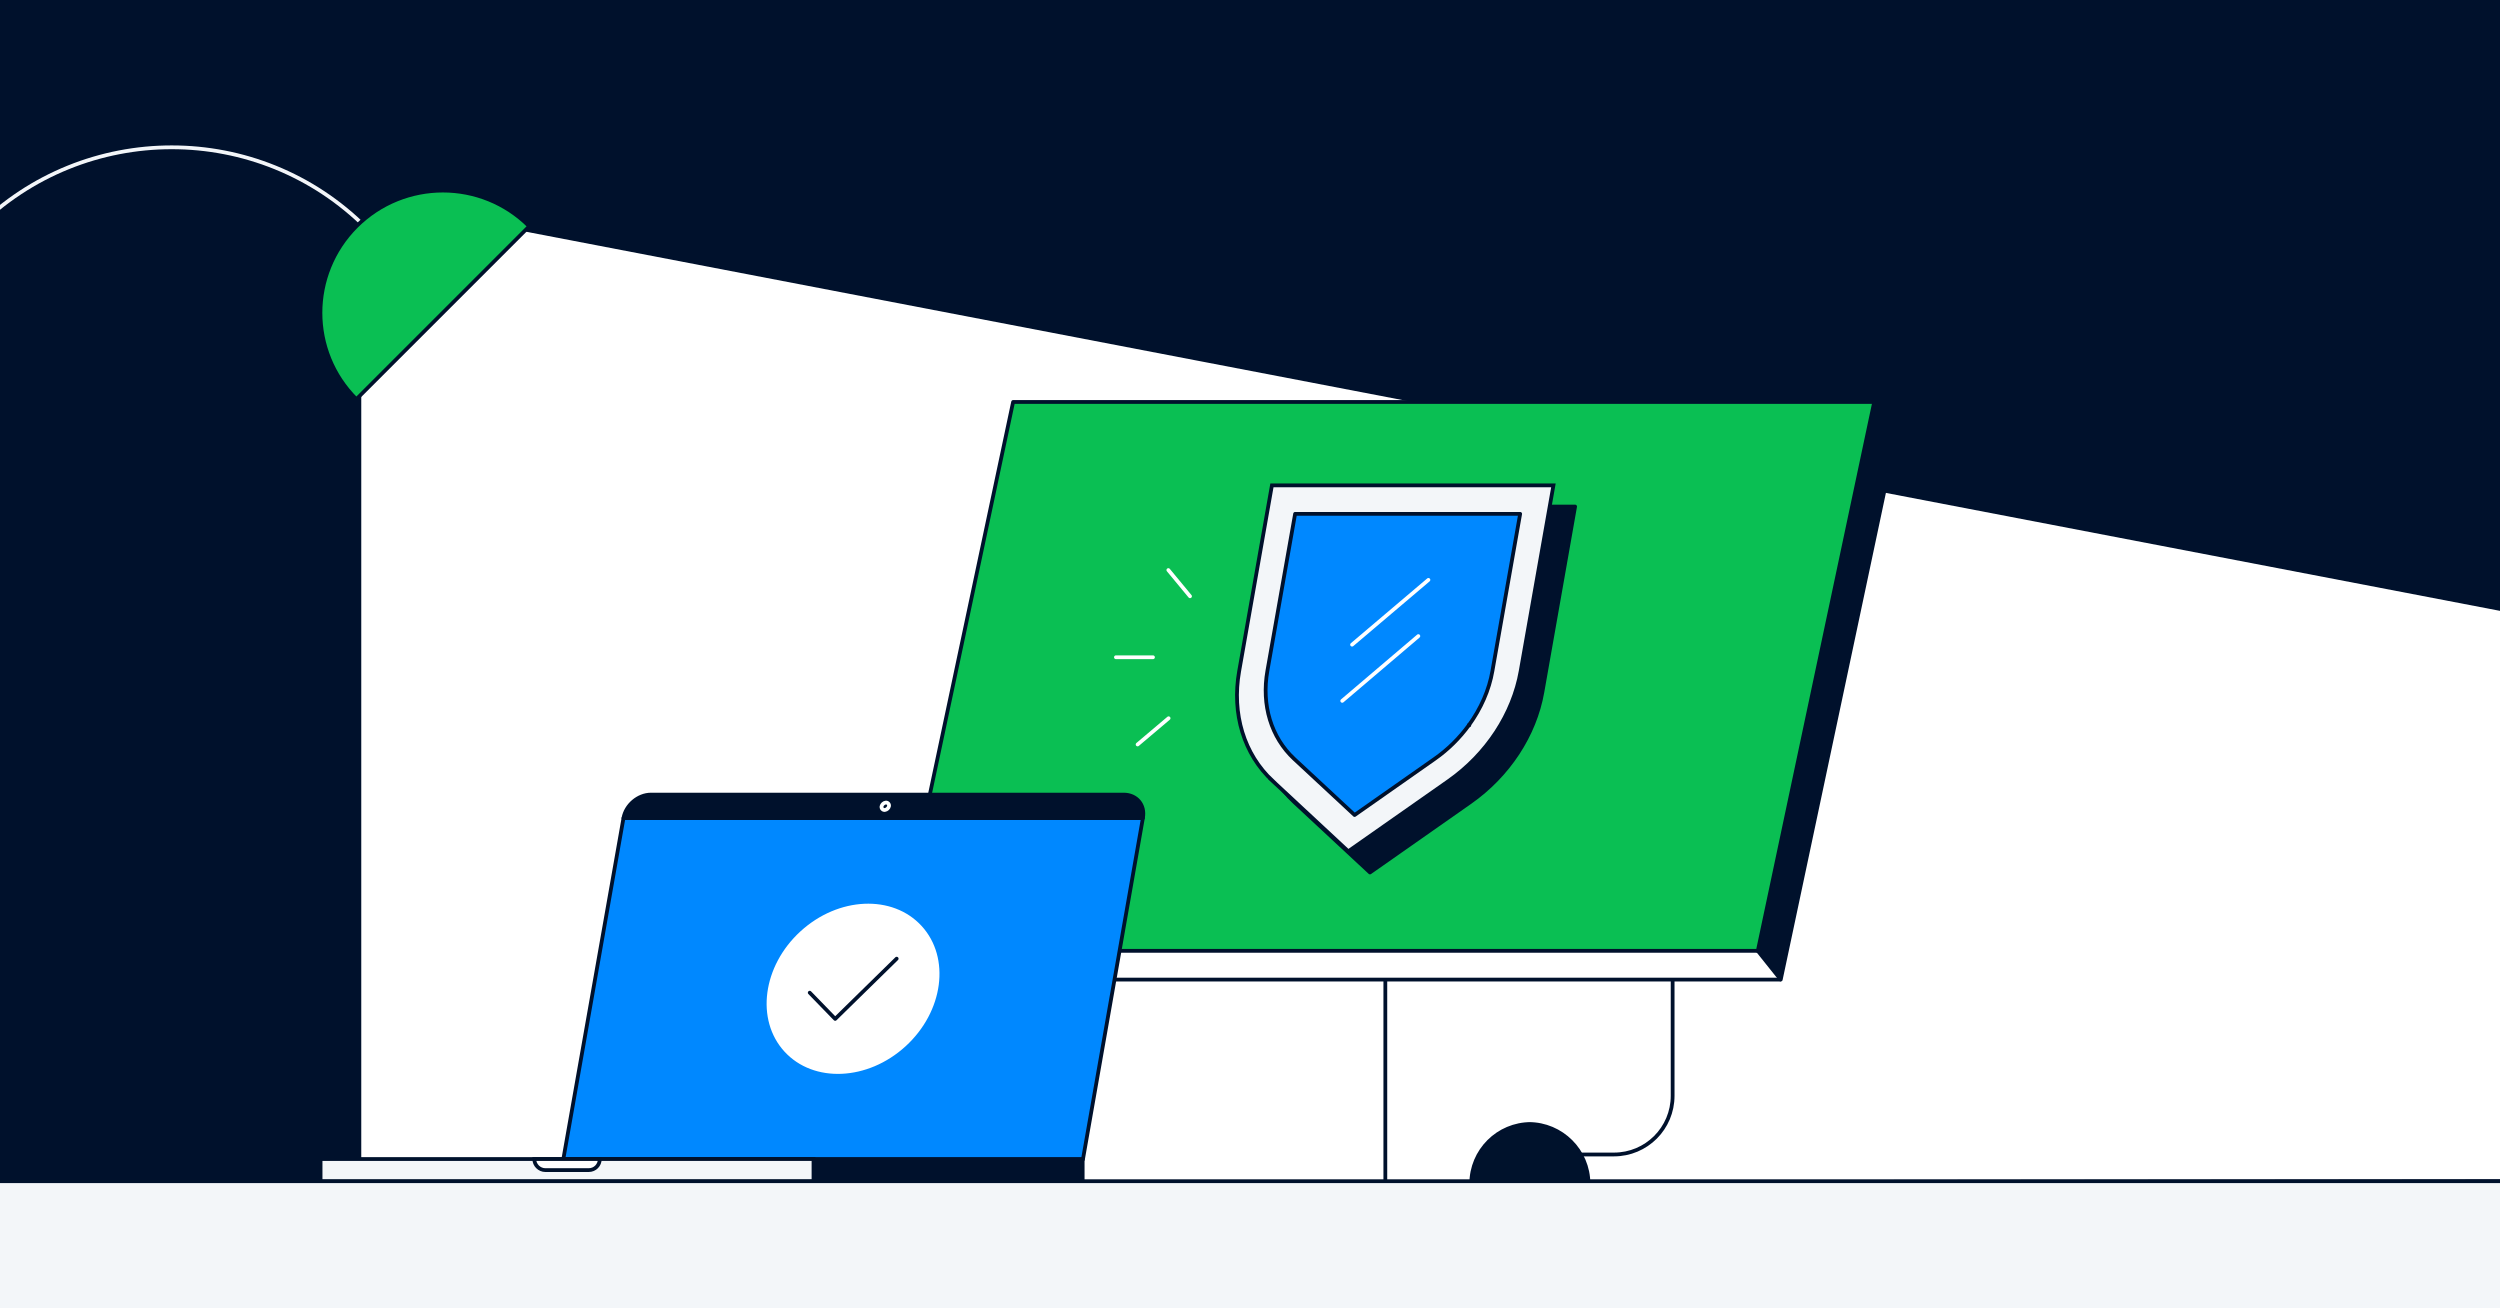
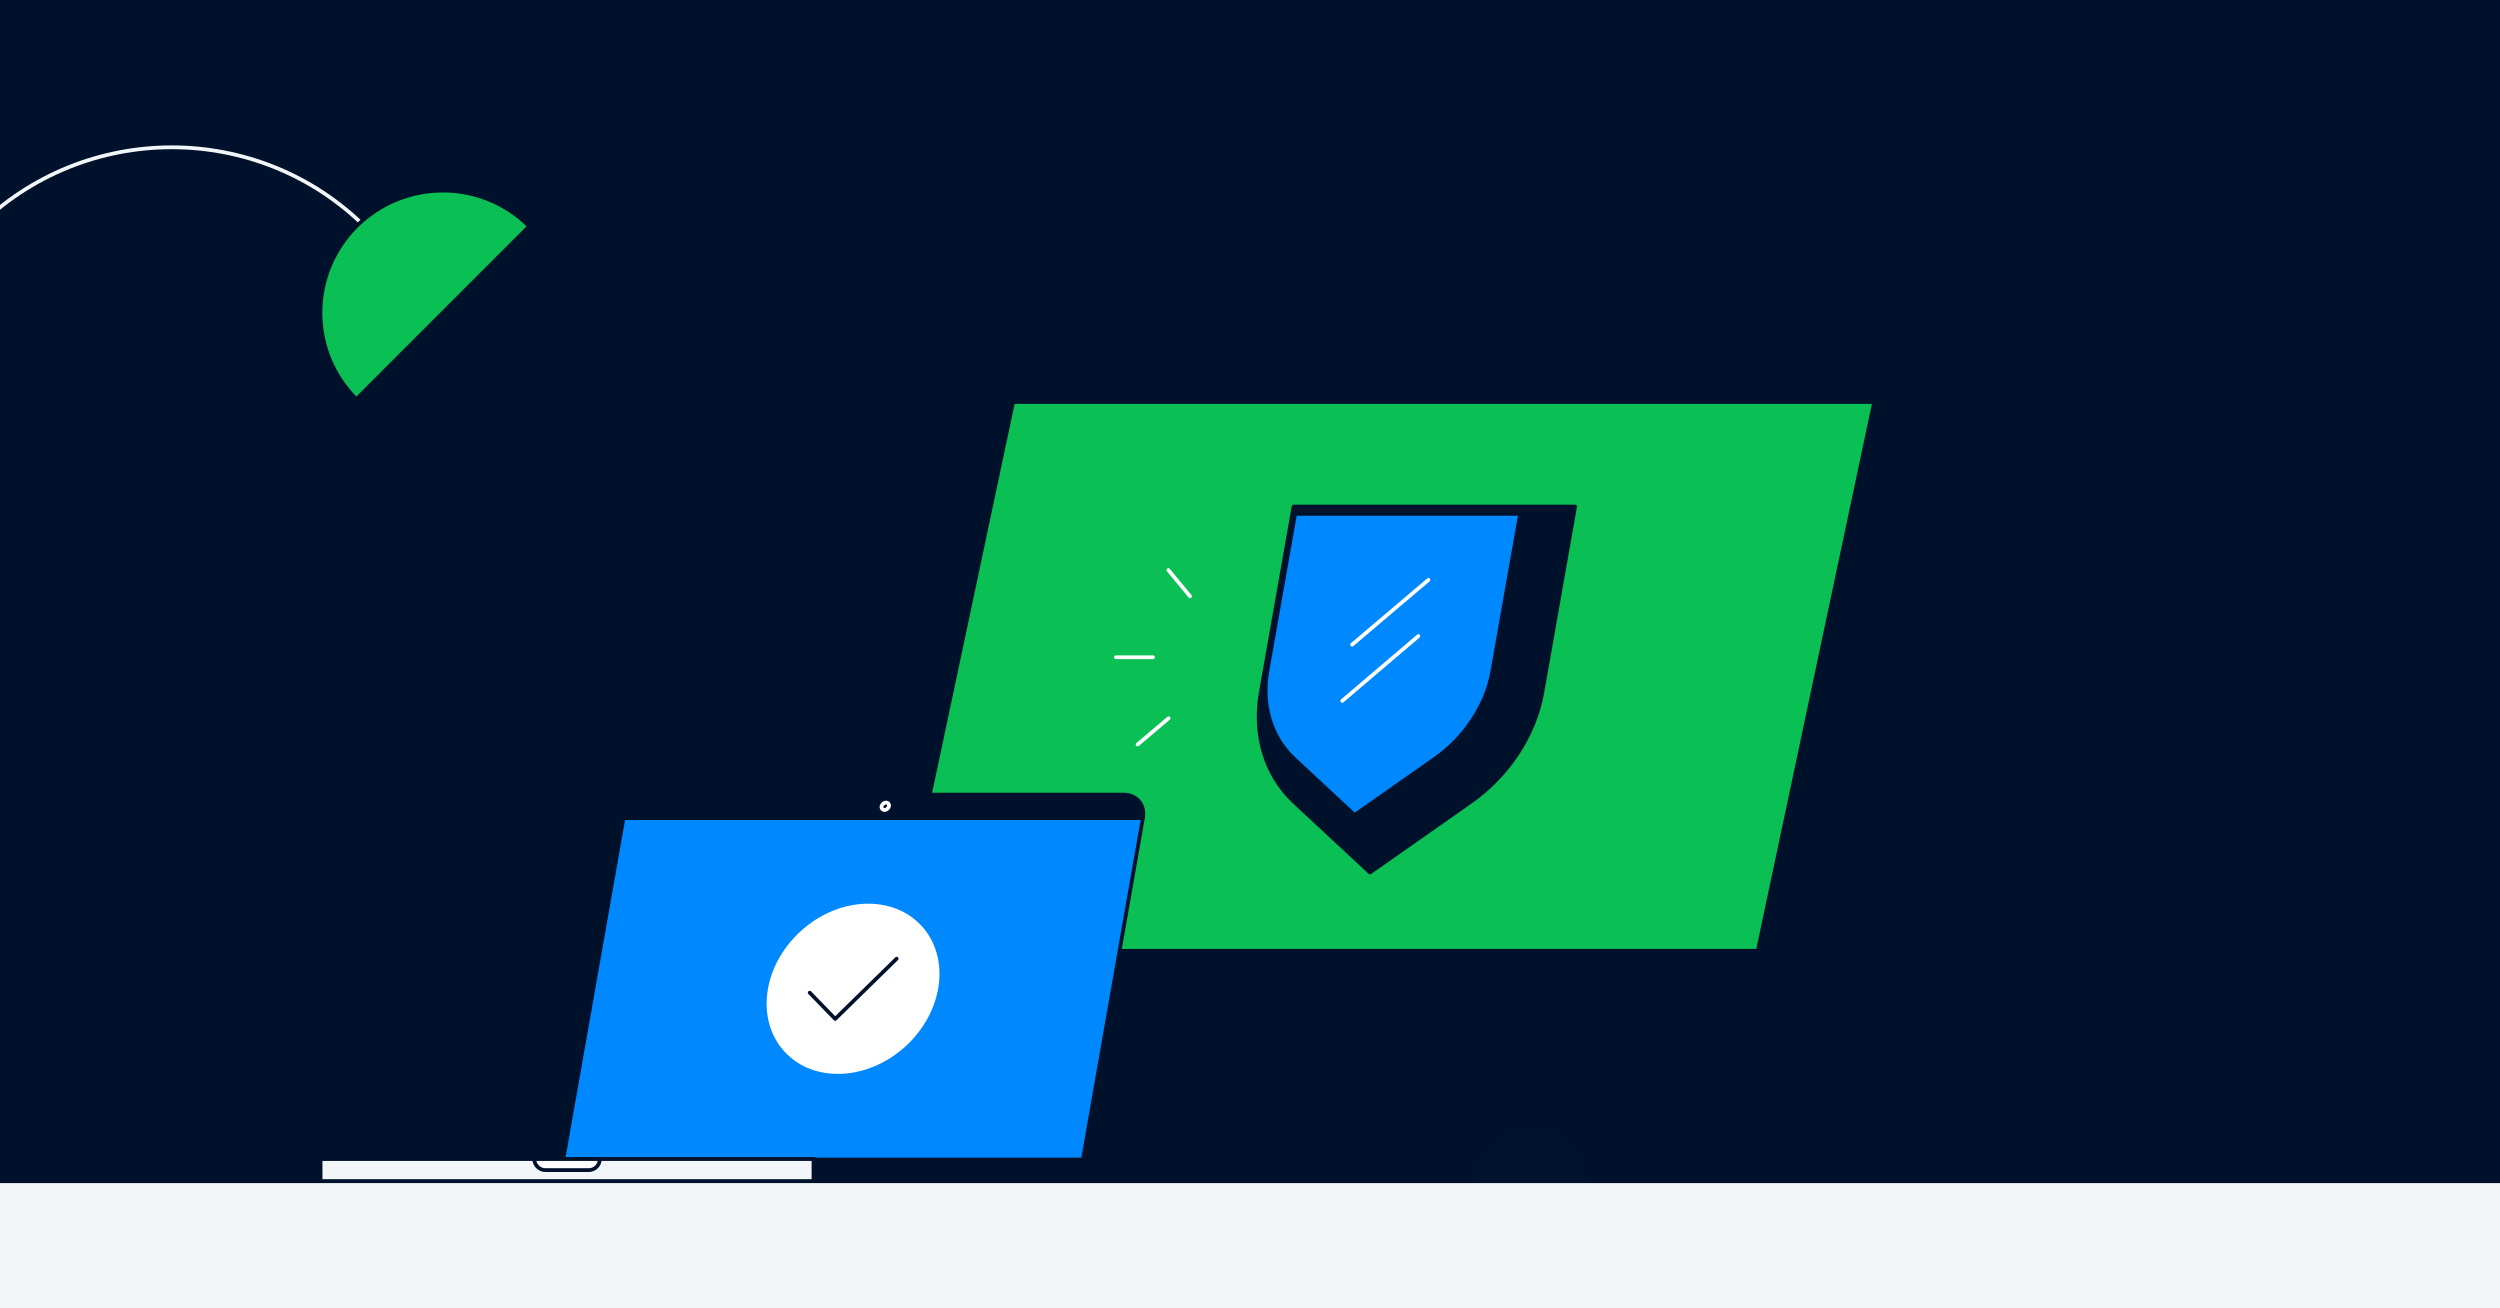
<svg xmlns="http://www.w3.org/2000/svg" xml:space="preserve" id="Layer_1" x="0" y="0" version="1.1" viewBox="0 0 992 519.1">
  <rect x="0" y="0" width="992" height="519.1" fill="#333333" stroke="none" />
  <style>.st0{fill:#0ABF53}.st16{fill:#FFFFFF;stroke:#00112C;stroke-width:1.5;stroke-linecap:round;stroke-linejoin:round;stroke-miterlimit:10}.st17{fill:#F0F4F7;stroke:#00112C;stroke-width:1.5;stroke-linecap:round;stroke-linejoin:round;stroke-miterlimit:10}.st18{fill:#F0F4F7}.st19{fill:#0088FF}.st20{fill:#00112C}.st21{fill:#F3F6F9;stroke:#00112C;stroke-width:2;stroke-linecap:round;stroke-linejoin:round;stroke-miterlimit:10}.st22{fill:#FFFFFF;stroke:#00112C;stroke-width:2;stroke-linecap:round;stroke-linejoin:round;stroke-miterlimit:10}.st23{fill:#00112C;stroke:#00112C;stroke-width:2;stroke-linecap:round;stroke-linejoin:round;stroke-miterlimit:10}.st24{fill:#B27866;stroke:#00112C;stroke-width:2;stroke-linecap:round;stroke-linejoin:round;stroke-miterlimit:10}.st25{fill:#00112C;stroke:#FFFFFF;stroke-width:2;stroke-linecap:round;stroke-linejoin:round;stroke-miterlimit:9.999}.st26{fill:#FFFFFF;stroke:#00112C;stroke-width:2;stroke-linecap:round;stroke-linejoin:round;stroke-miterlimit:10.001}.st27{fill:#0ABF53;stroke:#00112C;stroke-width:2;stroke-linecap:round;stroke-linejoin:round;stroke-miterlimit:10.001}.st28{fill:#0ABF53;stroke:#00112C;stroke-width:2;stroke-linecap:round;stroke-linejoin:round;stroke-miterlimit:10}.st29{fill:#0088FF;stroke:#00112C;stroke-width:2;stroke-linecap:round;stroke-linejoin:round;stroke-miterlimit:10}.st30{fill:none;stroke:#00112C;stroke-width:2;stroke-linecap:round;stroke-linejoin:round;stroke-miterlimit:10}.st31{fill:#00112C;stroke:#FFFFFF;stroke-width:2;stroke-linecap:round;stroke-linejoin:round;stroke-miterlimit:9.999}.st32{fill:#E09C82;stroke:#00112C;stroke-width:2;stroke-linecap:round;stroke-linejoin:round;stroke-miterlimit:10}.st33{fill:#FF487C;stroke:#00112C;stroke-width:2;stroke-linecap:round;stroke-linejoin:round;stroke-miterlimit:10}.st34{fill:none;stroke:#FFFFFF;stroke-width:2;stroke-linecap:round;stroke-linejoin:round;stroke-miterlimit:10}.st35{fill:#F3F6F9;stroke:#09152C;stroke-width:2;stroke-linecap:round;stroke-linejoin:round;stroke-miterlimit:10}.st36{fill:#00112C;stroke:#F3F6F9;stroke-width:2;stroke-linecap:round;stroke-linejoin:round;stroke-miterlimit:10}.st37{fill:#0ABF53;stroke:#00112C;stroke-width:2;stroke-linecap:round;stroke-linejoin:round;stroke-miterlimit:9.999}.st38{fill:#FFFFFF;stroke:#00112C;stroke-width:2;stroke-linecap:round;stroke-linejoin:round;stroke-miterlimit:9.999}.st39{fill:#0ABF53;stroke:#00112C;stroke-width:2;stroke-linecap:round;stroke-linejoin:round;stroke-miterlimit:9.999}.st40{fill:#0ABF53;stroke:#00112C;stroke-width:2;stroke-linecap:round;stroke-linejoin:round;stroke-miterlimit:9.999}.st41{fill:#00112C;stroke:#00112C;stroke-width:2;stroke-linecap:round;stroke-linejoin:round}.st42{fill:none;stroke:#0ABF53;stroke-width:2;stroke-linecap:round;stroke-linejoin:round;stroke-miterlimit:10}.st43{clip-path:url(#SVGID_3_)}.st44{fill:#E1967D;stroke:#00112C;stroke-width:2;stroke-linecap:round;stroke-linejoin:round;stroke-miterlimit:10}.st45{fill:#914F4D;stroke:#00112C;stroke-width:2;stroke-linecap:round;stroke-linejoin:round;stroke-miterlimit:10}.st46{fill:#0ABF53;stroke:#0ABF53;stroke-width:2;stroke-linecap:round;stroke-linejoin:round;stroke-miterlimit:10}.st47{fill:none;stroke:#FFFFFF;stroke-width:1.5;stroke-miterlimit:10}.st48{fill:#0ABF53;stroke:#FFFFFF;stroke-width:1.5;stroke-miterlimit:10}.st49{fill:#FFFFFF;stroke:#FFFFFF;stroke-width:1.5;stroke-miterlimit:10}.st50{fill:#F5F5F5;stroke:#00112C;stroke-width:1.5;stroke-linecap:round;stroke-linejoin:round;stroke-miterlimit:10}.st51{fill:#D89A82;stroke:#00112C;stroke-width:1.5;stroke-linecap:round;stroke-linejoin:round;stroke-miterlimit:10}.st52{fill:#00112C;stroke:#FFFFFF;stroke-width:1.5;stroke-linecap:round;stroke-linejoin:round;stroke-miterlimit:10}.st53{fill:none;stroke:#FFFFFF;stroke-width:3;stroke-linecap:round;stroke-linejoin:round;stroke-miterlimit:10}.st54{fill:#00112C;stroke:#F1F5F8;stroke-width:1.5;stroke-linecap:round;stroke-linejoin:round;stroke-miterlimit:10}</style>
  <path fill="#00112C" stroke="#00112C" stroke-linecap="round" stroke-linejoin="round" stroke-miterlimit="10" stroke-width="1.5" d="M-8.2-4.2H1000.2V499.8H-8.2z" />
-   <path fill="#FFF" stroke="#00112C" stroke-miterlimit="10" stroke-width="1.5" d="M1000.2 468.7 142.6 469.6 142.6 143.4 183.3 86.3 1000.2 243.2z" />
  <path fill="#00122C" stroke="#00112C" stroke-miterlimit="10" stroke-width="1.5" d="M630.3 469.7h-46.5c0-13.1 10.6-23.7 23.7-23.7h-.9c13 0 23.7 10.6 23.7 23.7z" />
  <path fill="#00112C" stroke="#00112C" stroke-linecap="round" stroke-linejoin="round" stroke-miterlimit="10" stroke-width="1.5" d="M706.6 388.7 753.2 169 743.7 159.5 697.5 377.3" />
  <path fill="#00122C" stroke="#00112C" stroke-miterlimit="10" stroke-width="1.5" d="M706.6 388.7 365 388.7" />
  <path fill="#FFF" stroke="#00112C" stroke-miterlimit="10" stroke-width="1.5" d="M697.5 377.3 706.6 388.7" />
  <path fill="#FFF" stroke="#00112C" stroke-miterlimit="10" stroke-width="1.5" d="M355.8 377.3 365 388.7" />
  <path fill="#FFF" stroke="#00112C" stroke-miterlimit="10" stroke-width="1.5" d="M549.7 388.7 549.7 469.7" />
-   <path fill="none" stroke="#00112C" stroke-miterlimit="10" stroke-width="1.5" d="M663.7 388.7v46.1c0 12.9-10.4 23.3-23.3 23.3h-13.2" />
  <path fill="#0ABF53" stroke="#00112C" stroke-linecap="round" stroke-linejoin="round" stroke-miterlimit="10" stroke-width="1.5" d="M697.5 377.3 355.8 377.3 402 159.5 743.7 159.5z" />
  <path fill="#00112C" stroke="#00112C" stroke-linecap="round" stroke-linejoin="round" stroke-miterlimit="10" stroke-width="1.5" d="m513.6 318.3 30 27.9 39.8-27.9c15.1-10.6 25.6-26.6 28.6-43.6l13-73.7H513.3l-13 73.7c-3 17 1.9 33 13.3 43.6" />
-   <path fill="#F3F6F9" stroke="#00112C" stroke-miterlimit="10" stroke-width="1.5" d="m505 309.9 30 27.9 39.8-27.9c15.1-10.6 25.6-26.6 28.6-43.6l13-73.7H504.7l-13 73.7c-3 17 1.9 33 13.3 43.6z" />
  <path fill="#08F" stroke="#00112C" stroke-linecap="round" stroke-linejoin="round" stroke-miterlimit="10" stroke-width="1.5" d="m513.9 203.9-11 62.3c-2.4 13.6 1.5 26.4 10.6 34.9l24 22.3 31.8-22.3c5.3-3.7 9.9-8.3 13.6-13.4 4.7-6.5 8-13.9 9.3-21.5l11-62.3z" />
  <path fill="#FFC200" stroke="#00112C" stroke-linecap="round" stroke-linejoin="round" stroke-miterlimit="10" stroke-width="1.5" d="M582.9 287.6 583 287.8" />
  <path fill="none" stroke="#FFF" stroke-linecap="round" stroke-linejoin="round" stroke-miterlimit="10" stroke-width="1.5" d="M562.8 252.4 532.6 278.1" />
  <path fill="none" stroke="#FFF" stroke-linecap="round" stroke-linejoin="round" stroke-miterlimit="10" stroke-width="1.5" d="M566.8 230.1 536.5 255.8" />
  <path fill="none" stroke="#FFF" stroke-linecap="round" stroke-linejoin="round" stroke-miterlimit="10" stroke-width="1.5" d="M463.6 226.2 472.2 236.6" />
  <path fill="none" stroke="#FFF" stroke-linecap="round" stroke-linejoin="round" stroke-miterlimit="10" stroke-width="1.5" d="M442.8 260.8 457.5 260.8" />
  <path fill="none" stroke="#FFF" stroke-linecap="round" stroke-linejoin="round" stroke-miterlimit="10" stroke-width="1.5" d="M451.4 295.4 463.7 285" />
  <path fill="#08F" stroke="#00112C" stroke-linecap="round" stroke-linejoin="round" stroke-miterlimit="10" stroke-width="1.5" d="M247.4 324.6 223.5 460.1 429.7 460.1 453.5 324.6z" />
  <path fill="#00112C" stroke="#00112C" stroke-linecap="round" stroke-linejoin="round" stroke-miterlimit="10" stroke-width="1.5" d="M445.9 315.3H258.3c-5.1 0-10 4.2-10.9 9.3h206.1c1-5.2-2.5-9.3-7.6-9.3" />
  <ellipse cx="351.3" cy="319.9" fill="#00112C" stroke="#FFF" stroke-linecap="round" stroke-miterlimit="10" stroke-width="1.5" rx="1.6" ry="1.3" transform="rotate(-42.479 351.328 319.945)" />
-   <path fill="#00112C" stroke="#00112C" stroke-linecap="round" stroke-linejoin="round" stroke-miterlimit="10" stroke-width="1.5" d="M226.1 459.9H429.6V468.8H226.1z" />
+   <path fill="#00112C" stroke="#00112C" stroke-linecap="round" stroke-linejoin="round" stroke-miterlimit="10" stroke-width="1.5" d="M226.1 459.9V468.8H226.1z" />
  <path fill="#F3F6F9" stroke="#00112C" stroke-linecap="round" stroke-miterlimit="10" stroke-width="1.5" d="M127.2 459.9H322.8V468.8H127.2z" />
  <path fill="#FFF" stroke="#00112C" stroke-linecap="round" stroke-miterlimit="10" stroke-width="1.5" d="M233.6 464.3h-17.2c-2.4 0-4.4-2-4.4-4.4v0h26v0c0 2.4-1.9 4.4-4.4 4.4z" />
  <ellipse cx="338.5" cy="392.3" fill="#FFF" rx="36.9" ry="30.9" transform="rotate(-42.479 338.564 392.337)" />
  <path fill="none" stroke="#00112C" stroke-linecap="round" stroke-linejoin="round" stroke-miterlimit="10" stroke-width="1.5" d="M321.3 393.9 331.4 404.3 355.8 380.4" />
  <path fill="#F3F6F9" stroke="#00112C" stroke-miterlimit="10" stroke-width="1.5" d="M-8.2 524.5-8.2 468.7 1000.2 468.7 1000.2 524.5" />
  <path fill="none" stroke="#F3F6F9" stroke-miterlimit="10" stroke-width="1.5" d="M145.3 90.4c-42.6-42.6-111.7-42.6-154.4 0" />
  <path fill="#0ABF53" stroke="#00112C" stroke-linecap="round" stroke-linejoin="round" stroke-miterlimit="10" stroke-width="1.5" d="M141.4 89.8c-19 19-19 49.7 0 68.6L210 89.8c-18.9-18.9-49.6-18.9-68.6 0" />
</svg>